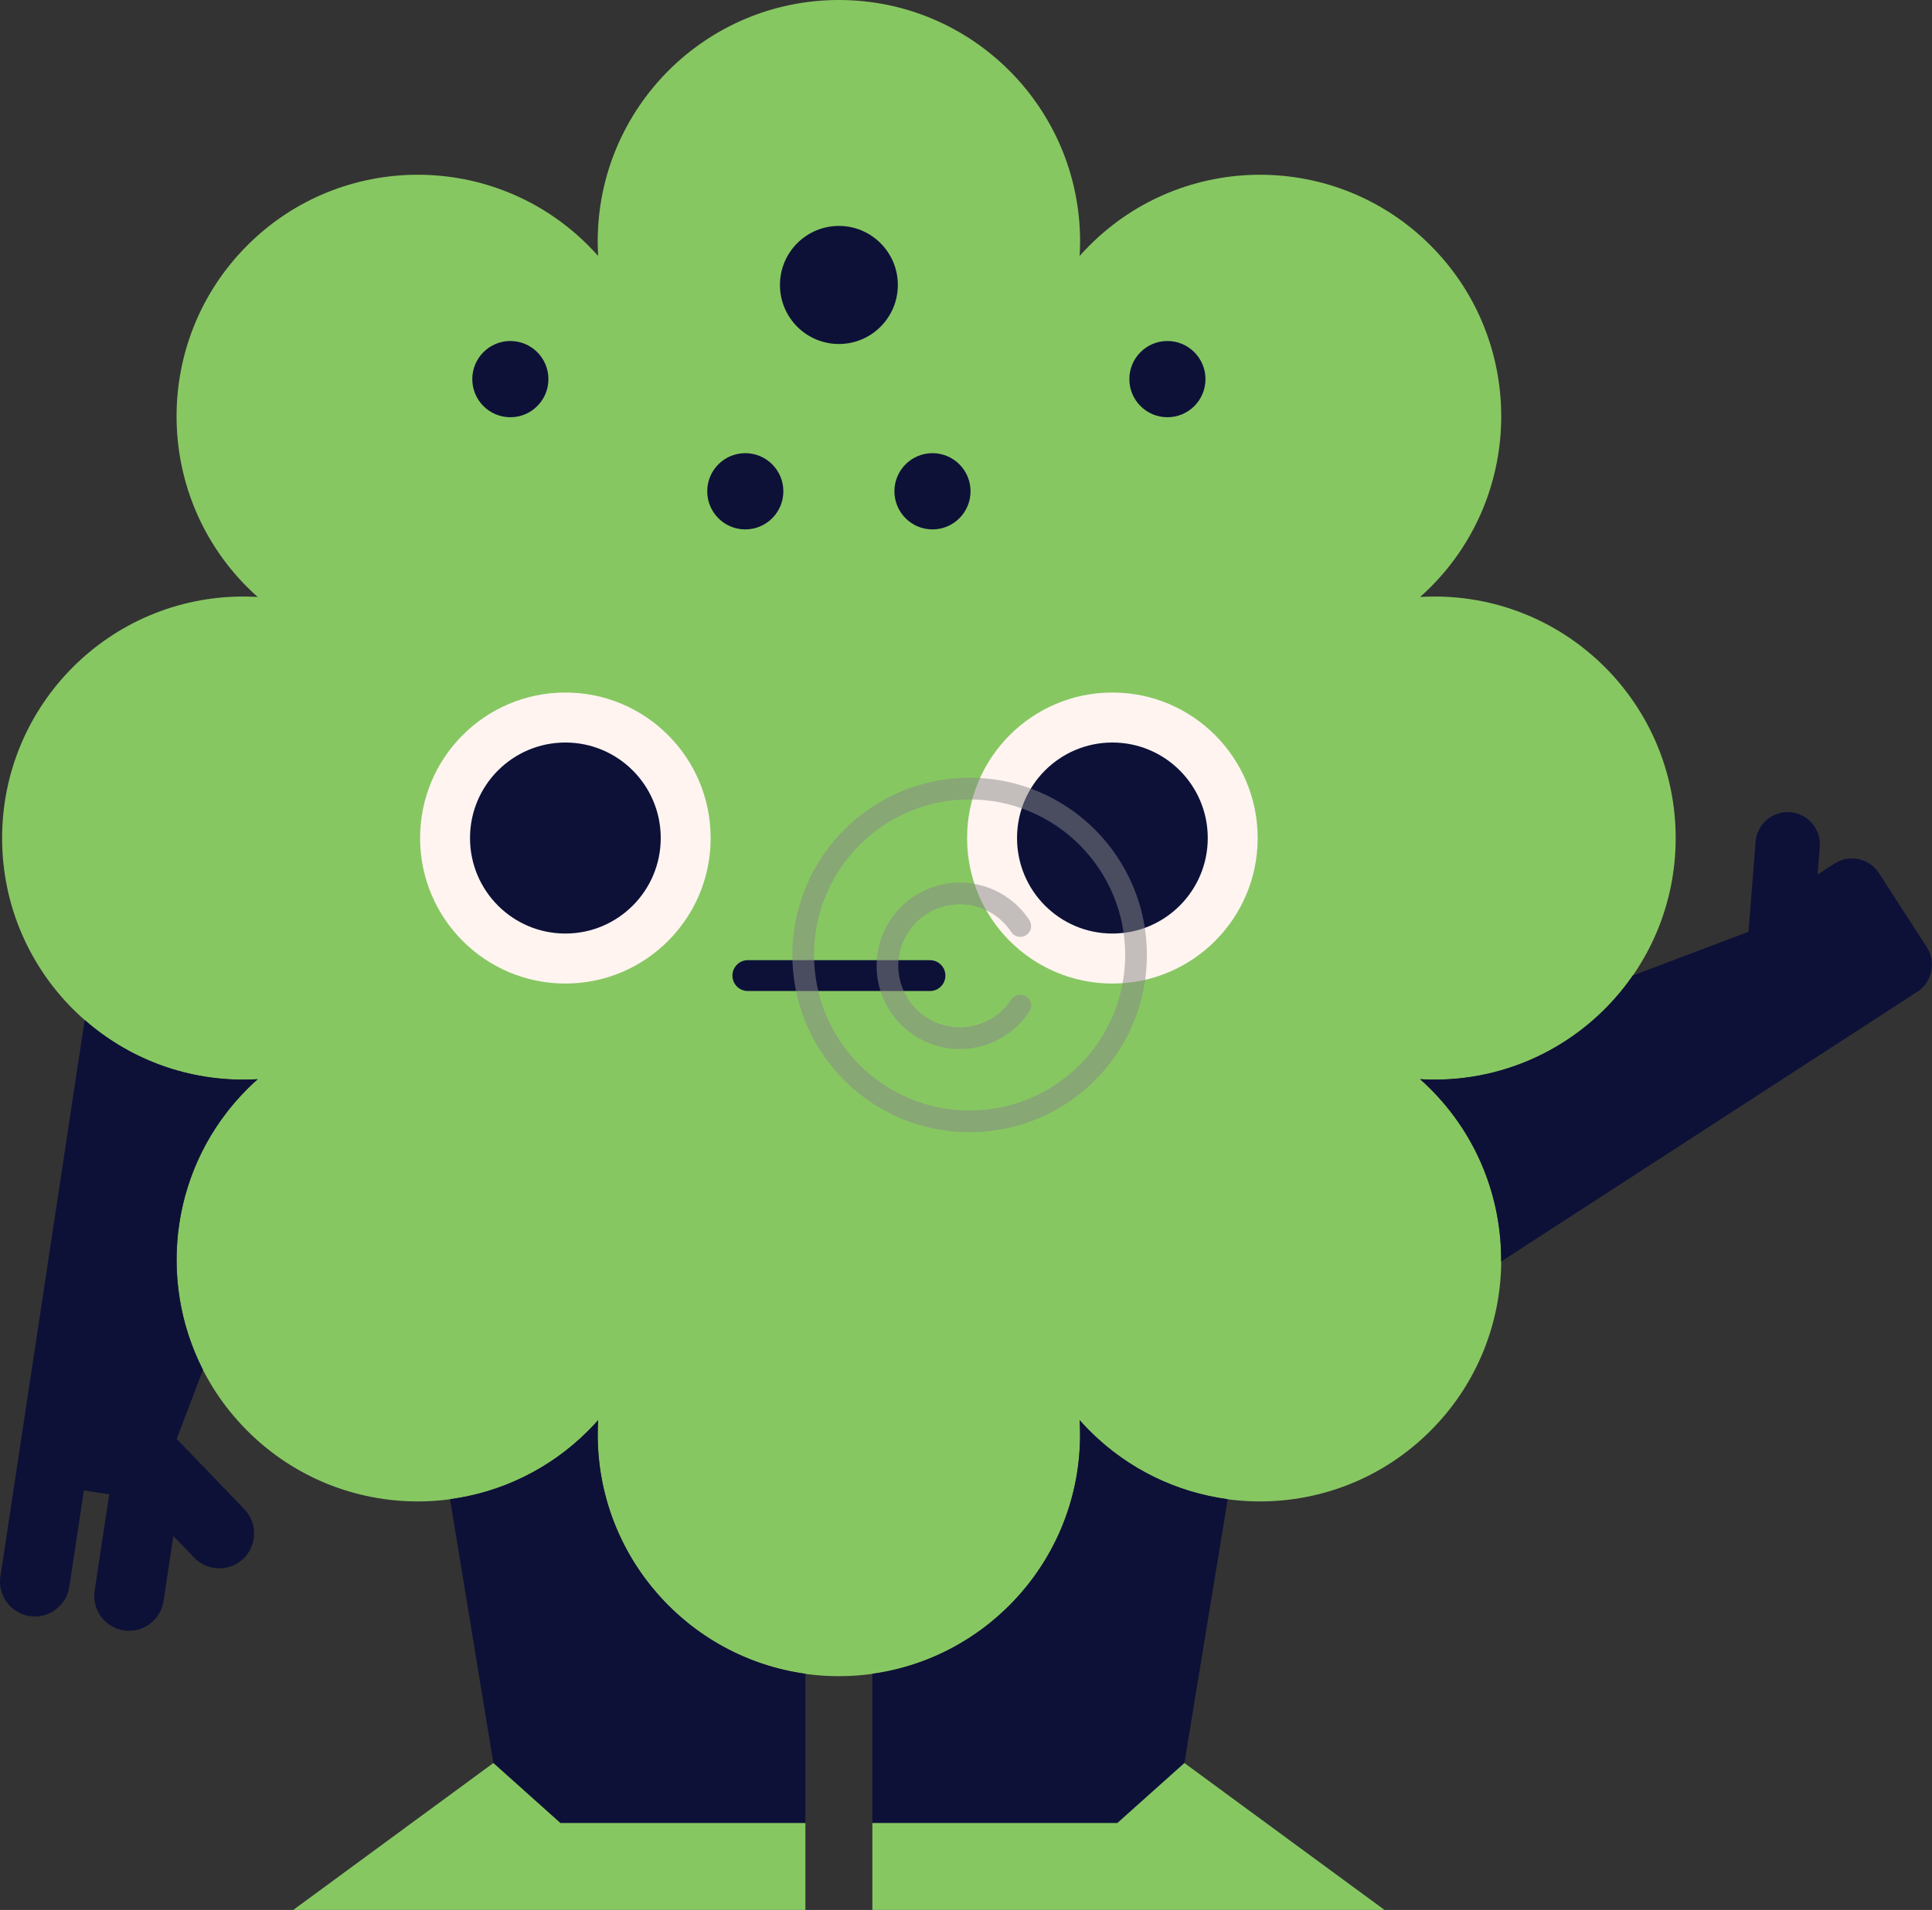
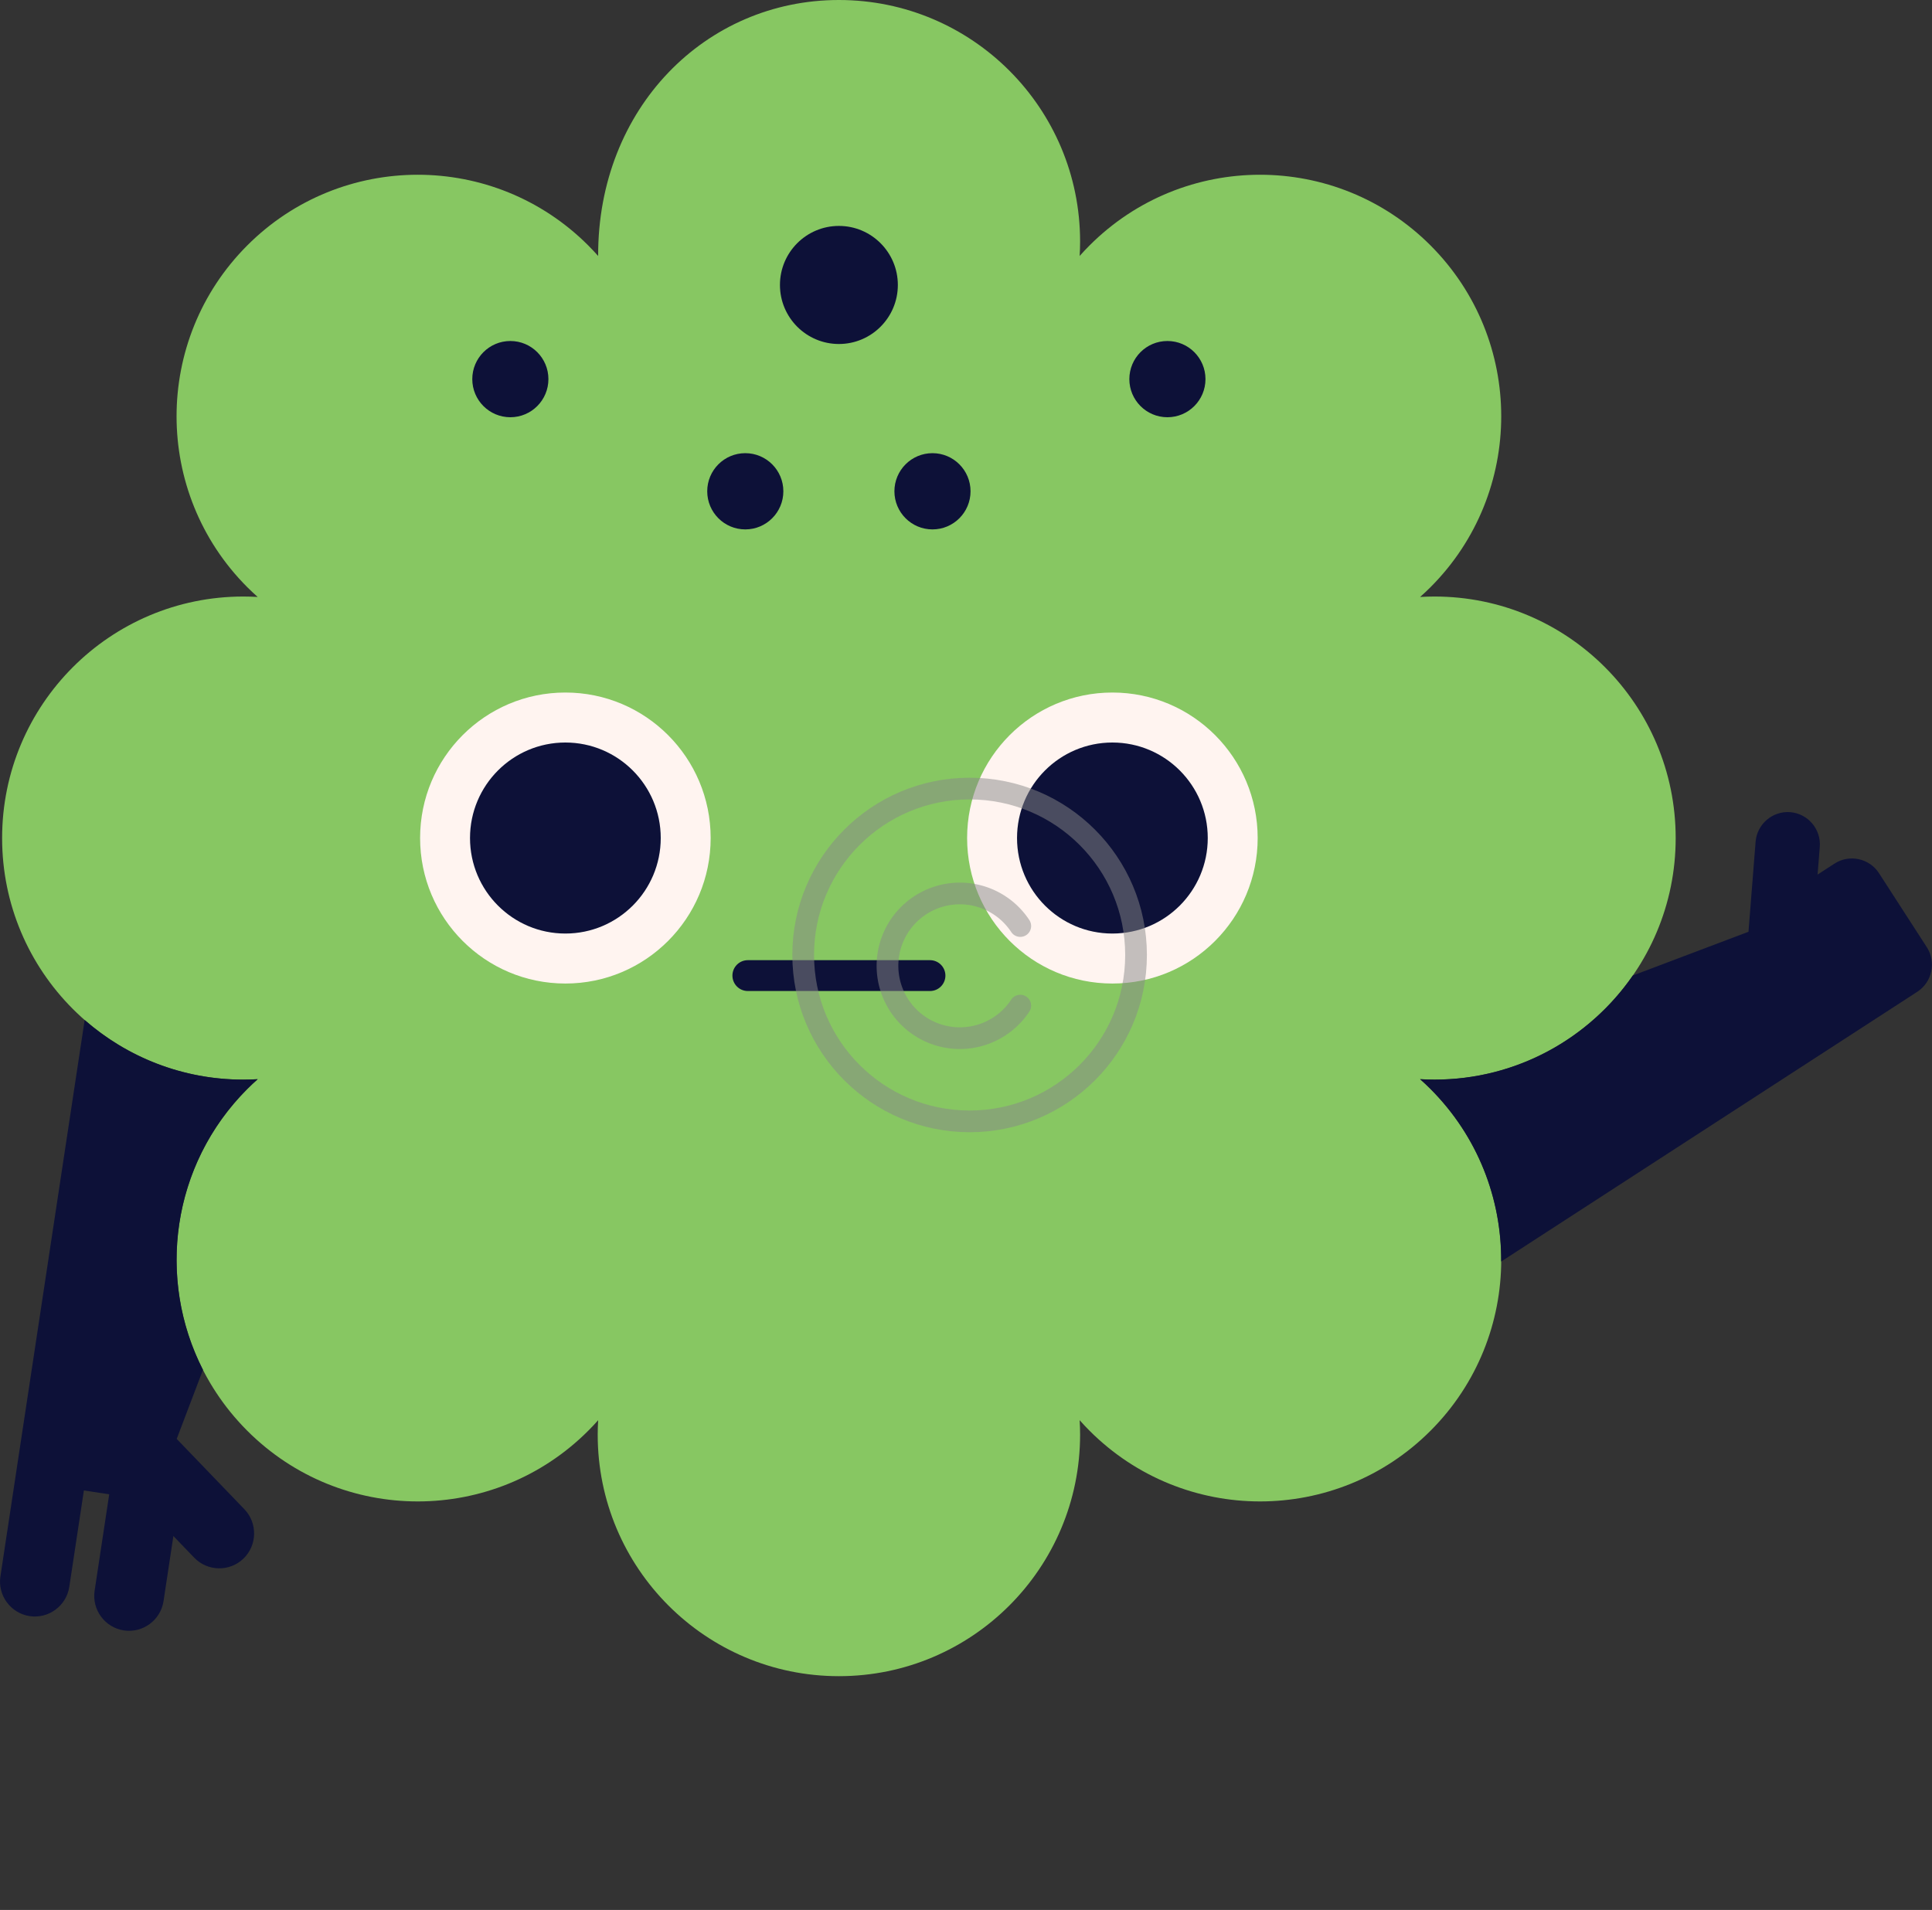
<svg xmlns="http://www.w3.org/2000/svg" viewBox="0 0 267 264" fill="none">
  <rect x="0" y="0" width="267" height="264" fill="#333333" stroke="none" />
  <g clip-path="url(#clip0_20502_8728)">
-     <path fill-rule="evenodd" clip-rule="evenodd" d="M115.935 0C134.344 0 149.268 14.949 149.268 33.39C149.268 34.059 149.245 34.719 149.207 35.381C149.643 34.887 150.098 34.404 150.568 33.933C163.584 20.895 184.69 20.895 197.706 33.933C210.722 46.971 210.722 68.113 197.706 81.152C197.236 81.623 196.75 82.079 196.257 82.515C196.913 82.477 197.577 82.455 198.245 82.455C216.654 82.455 231.577 97.404 231.577 115.845C231.577 134.285 216.654 149.234 198.245 149.234C197.577 149.234 196.917 149.212 196.257 149.174C196.75 149.611 197.232 150.066 197.706 150.537C210.722 163.576 210.722 184.718 197.706 197.756C184.69 210.794 163.584 210.794 150.568 197.756C150.098 197.285 149.643 196.799 149.207 196.308C149.245 196.966 149.268 197.631 149.268 198.299C149.268 216.74 134.344 231.689 115.935 231.689C97.526 231.689 82.602 216.74 82.602 198.299C82.602 197.631 82.625 196.97 82.663 196.308C82.227 196.802 81.771 197.285 81.301 197.756C68.285 210.794 47.179 210.794 34.163 197.756C21.147 184.718 21.147 163.576 34.163 150.537C34.634 150.066 35.119 149.611 35.612 149.174C34.956 149.212 34.292 149.234 33.625 149.234C15.216 149.234 0.292 134.285 0.292 115.845C0.292 97.404 15.216 82.455 33.625 82.455C34.292 82.455 34.952 82.477 35.612 82.515C35.119 82.079 34.637 81.623 34.163 81.152C21.147 68.113 21.147 46.971 34.163 33.933C47.179 20.895 68.285 20.895 81.301 33.933C81.771 34.404 82.227 34.891 82.663 35.381C82.625 34.723 82.602 34.059 82.602 33.39C82.602 14.949 97.526 0 115.935 0Z" fill="#87C762" />
+     <path fill-rule="evenodd" clip-rule="evenodd" d="M115.935 0C134.344 0 149.268 14.949 149.268 33.39C149.268 34.059 149.245 34.719 149.207 35.381C149.643 34.887 150.098 34.404 150.568 33.933C163.584 20.895 184.69 20.895 197.706 33.933C210.722 46.971 210.722 68.113 197.706 81.152C197.236 81.623 196.75 82.079 196.257 82.515C196.913 82.477 197.577 82.455 198.245 82.455C216.654 82.455 231.577 97.404 231.577 115.845C231.577 134.285 216.654 149.234 198.245 149.234C197.577 149.234 196.917 149.212 196.257 149.174C196.75 149.611 197.232 150.066 197.706 150.537C210.722 163.576 210.722 184.718 197.706 197.756C184.69 210.794 163.584 210.794 150.568 197.756C150.098 197.285 149.643 196.799 149.207 196.308C149.245 196.966 149.268 197.631 149.268 198.299C149.268 216.74 134.344 231.689 115.935 231.689C97.526 231.689 82.602 216.74 82.602 198.299C82.602 197.631 82.625 196.97 82.663 196.308C82.227 196.802 81.771 197.285 81.301 197.756C68.285 210.794 47.179 210.794 34.163 197.756C21.147 184.718 21.147 163.576 34.163 150.537C34.634 150.066 35.119 149.611 35.612 149.174C34.956 149.212 34.292 149.234 33.625 149.234C15.216 149.234 0.292 134.285 0.292 115.845C0.292 97.404 15.216 82.455 33.625 82.455C34.292 82.455 34.952 82.477 35.612 82.515C35.119 82.079 34.637 81.623 34.163 81.152C21.147 68.113 21.147 46.971 34.163 33.933C47.179 20.895 68.285 20.895 81.301 33.933C81.771 34.404 82.227 34.891 82.663 35.381C82.602 14.949 97.526 0 115.935 0Z" fill="#87C762" />
    <path fill-rule="evenodd" clip-rule="evenodd" d="M78.135 95.725C89.224 95.725 98.212 104.729 98.212 115.837C98.212 126.945 89.224 135.949 78.135 135.949C67.045 135.949 58.057 126.945 58.057 115.837C58.057 104.729 67.045 95.725 78.135 95.725Z" fill="#FFF4F0" />
    <path fill-rule="evenodd" clip-rule="evenodd" d="M78.134 102.635C85.412 102.635 91.313 108.547 91.313 115.837C91.313 123.127 85.412 129.039 78.134 129.039C70.856 129.039 64.955 123.127 64.955 115.837C64.955 108.547 70.856 102.635 78.134 102.635Z" fill="#0D1138" />
    <path fill-rule="evenodd" clip-rule="evenodd" d="M153.731 95.725C164.821 95.725 173.809 104.729 173.809 115.837C173.809 126.945 164.821 135.949 153.731 135.949C142.642 135.949 133.653 126.945 133.653 115.837C133.653 104.729 142.642 95.725 153.731 95.725Z" fill="#FFF4F0" />
    <path fill-rule="evenodd" clip-rule="evenodd" d="M153.732 102.635C161.01 102.635 166.911 108.547 166.911 115.837C166.911 123.127 161.01 129.039 153.732 129.039C146.454 129.039 140.553 123.127 140.553 115.837C140.553 108.547 146.454 102.635 153.732 102.635Z" fill="#0D1138" />
    <path d="M103.347 136.983C102.172 136.983 101.22 136.029 101.22 134.851C101.22 133.674 102.172 132.72 103.347 132.72H128.526C129.702 132.72 130.654 133.674 130.654 134.851C130.654 136.029 129.702 136.983 128.526 136.983H103.347Z" fill="#0D1138" />
    <path fill-rule="evenodd" clip-rule="evenodd" d="M115.934 31.228C120.432 31.228 124.081 34.883 124.081 39.389C124.081 43.894 120.432 47.549 115.934 47.549C111.436 47.549 107.788 43.894 107.788 39.389C107.788 34.883 111.436 31.228 115.934 31.228ZM70.53 47.135C73.435 47.135 75.79 49.494 75.79 52.404C75.79 55.314 73.435 57.673 70.53 57.673C67.625 57.673 65.269 55.314 65.269 52.404C65.269 49.494 67.625 47.135 70.53 47.135ZM128.867 62.639C125.962 62.639 123.607 64.998 123.607 67.908C123.607 70.818 125.962 73.177 128.867 73.177C131.772 73.177 134.127 70.818 134.127 67.908C134.127 64.998 131.772 62.639 128.867 62.639ZM161.335 47.135C158.43 47.135 156.075 49.494 156.075 52.404C156.075 55.314 158.43 57.673 161.335 57.673C164.24 57.673 166.595 55.314 166.595 52.404C166.595 49.494 164.24 47.135 161.335 47.135ZM102.998 62.639C105.903 62.639 108.258 64.998 108.258 67.908C108.258 70.818 105.903 73.177 102.998 73.177C100.093 73.177 97.738 70.818 97.738 67.908C97.738 64.998 100.093 62.639 102.998 62.639Z" fill="#0D1138" />
-     <path fill-rule="evenodd" clip-rule="evenodd" d="M111.307 231.355V264H40.512L68.182 243.687L62.194 207.223C69.18 206.281 75.93 203.124 81.301 197.745C81.771 197.273 82.226 196.787 82.662 196.297C82.624 196.954 82.602 197.619 82.602 198.288C82.602 215.156 95.09 229.098 111.307 231.355ZM120.557 231.355V264H191.353L163.683 243.687L169.671 207.223C162.685 206.281 155.934 203.124 150.564 197.745C150.094 197.273 149.639 196.787 149.203 196.297C149.241 196.954 149.263 197.619 149.263 198.288C149.263 215.156 136.774 229.098 120.557 231.355Z" fill="#0D1138" />
-     <path fill-rule="evenodd" clip-rule="evenodd" d="M111.307 251.984V264.004H40.512L68.182 243.69L77.448 251.984H111.307ZM120.557 251.984H154.417L163.683 243.69L191.353 264.004H120.557V251.984Z" fill="#87C762" />
    <path fill-rule="evenodd" clip-rule="evenodd" d="M225.649 134.84L241.639 128.792L242.621 116.354C242.815 113.911 244.969 112.068 247.407 112.262C249.846 112.456 251.685 114.61 251.492 117.056L251.189 120.886L253.521 119.374C255.577 118.04 258.345 118.637 259.673 120.692L266.283 130.927C267.61 132.986 267.019 135.759 264.967 137.089L259.248 140.797L257.632 141.845L207.457 174.377C207.517 165.753 204.267 157.11 197.698 150.53C197.228 150.055 196.743 149.603 196.253 149.166C196.909 149.204 197.573 149.227 198.241 149.227C209.599 149.227 219.631 143.532 225.649 134.844V134.84ZM28.049 189.345L24.42 198.892L33.776 208.617C35.616 210.528 35.555 213.598 33.647 215.437C31.74 217.279 28.675 217.222 26.84 215.311L23.961 212.318L22.6 221.318C22.201 223.943 19.736 225.763 17.116 225.364C14.495 224.969 12.678 222.495 13.076 219.874L15.094 206.551L11.594 206.019L9.576 219.342C9.178 221.963 6.713 223.787 4.096 223.388C1.479 222.989 -0.342 220.52 0.057 217.895L2.074 204.571L2.385 202.509L11.7 140.987C17.563 146.119 25.232 149.231 33.628 149.231C34.296 149.231 34.956 149.208 35.616 149.17C35.123 149.607 34.641 150.059 34.167 150.534C23.68 161.038 21.644 176.8 28.053 189.349L28.049 189.345Z" fill="#0D1138" />
  </g>
  <defs>
    <clipPath id="clip0_20502_8728">
      <rect width="267" height="264" fill="white" />
    </clipPath>
  </defs>
  <circle cx="134" cy="132" r="23" fill="none" stroke="#888" stroke-linecap="round" stroke-linejoin="round" stroke-width="3" opacity="0.5" />
  <path d="M141,139a10,10,0,1,1,0-11" fill="none" stroke="#888" stroke-linecap="round" stroke-linejoin="round" stroke-width="3" opacity="0.5" />
</svg>